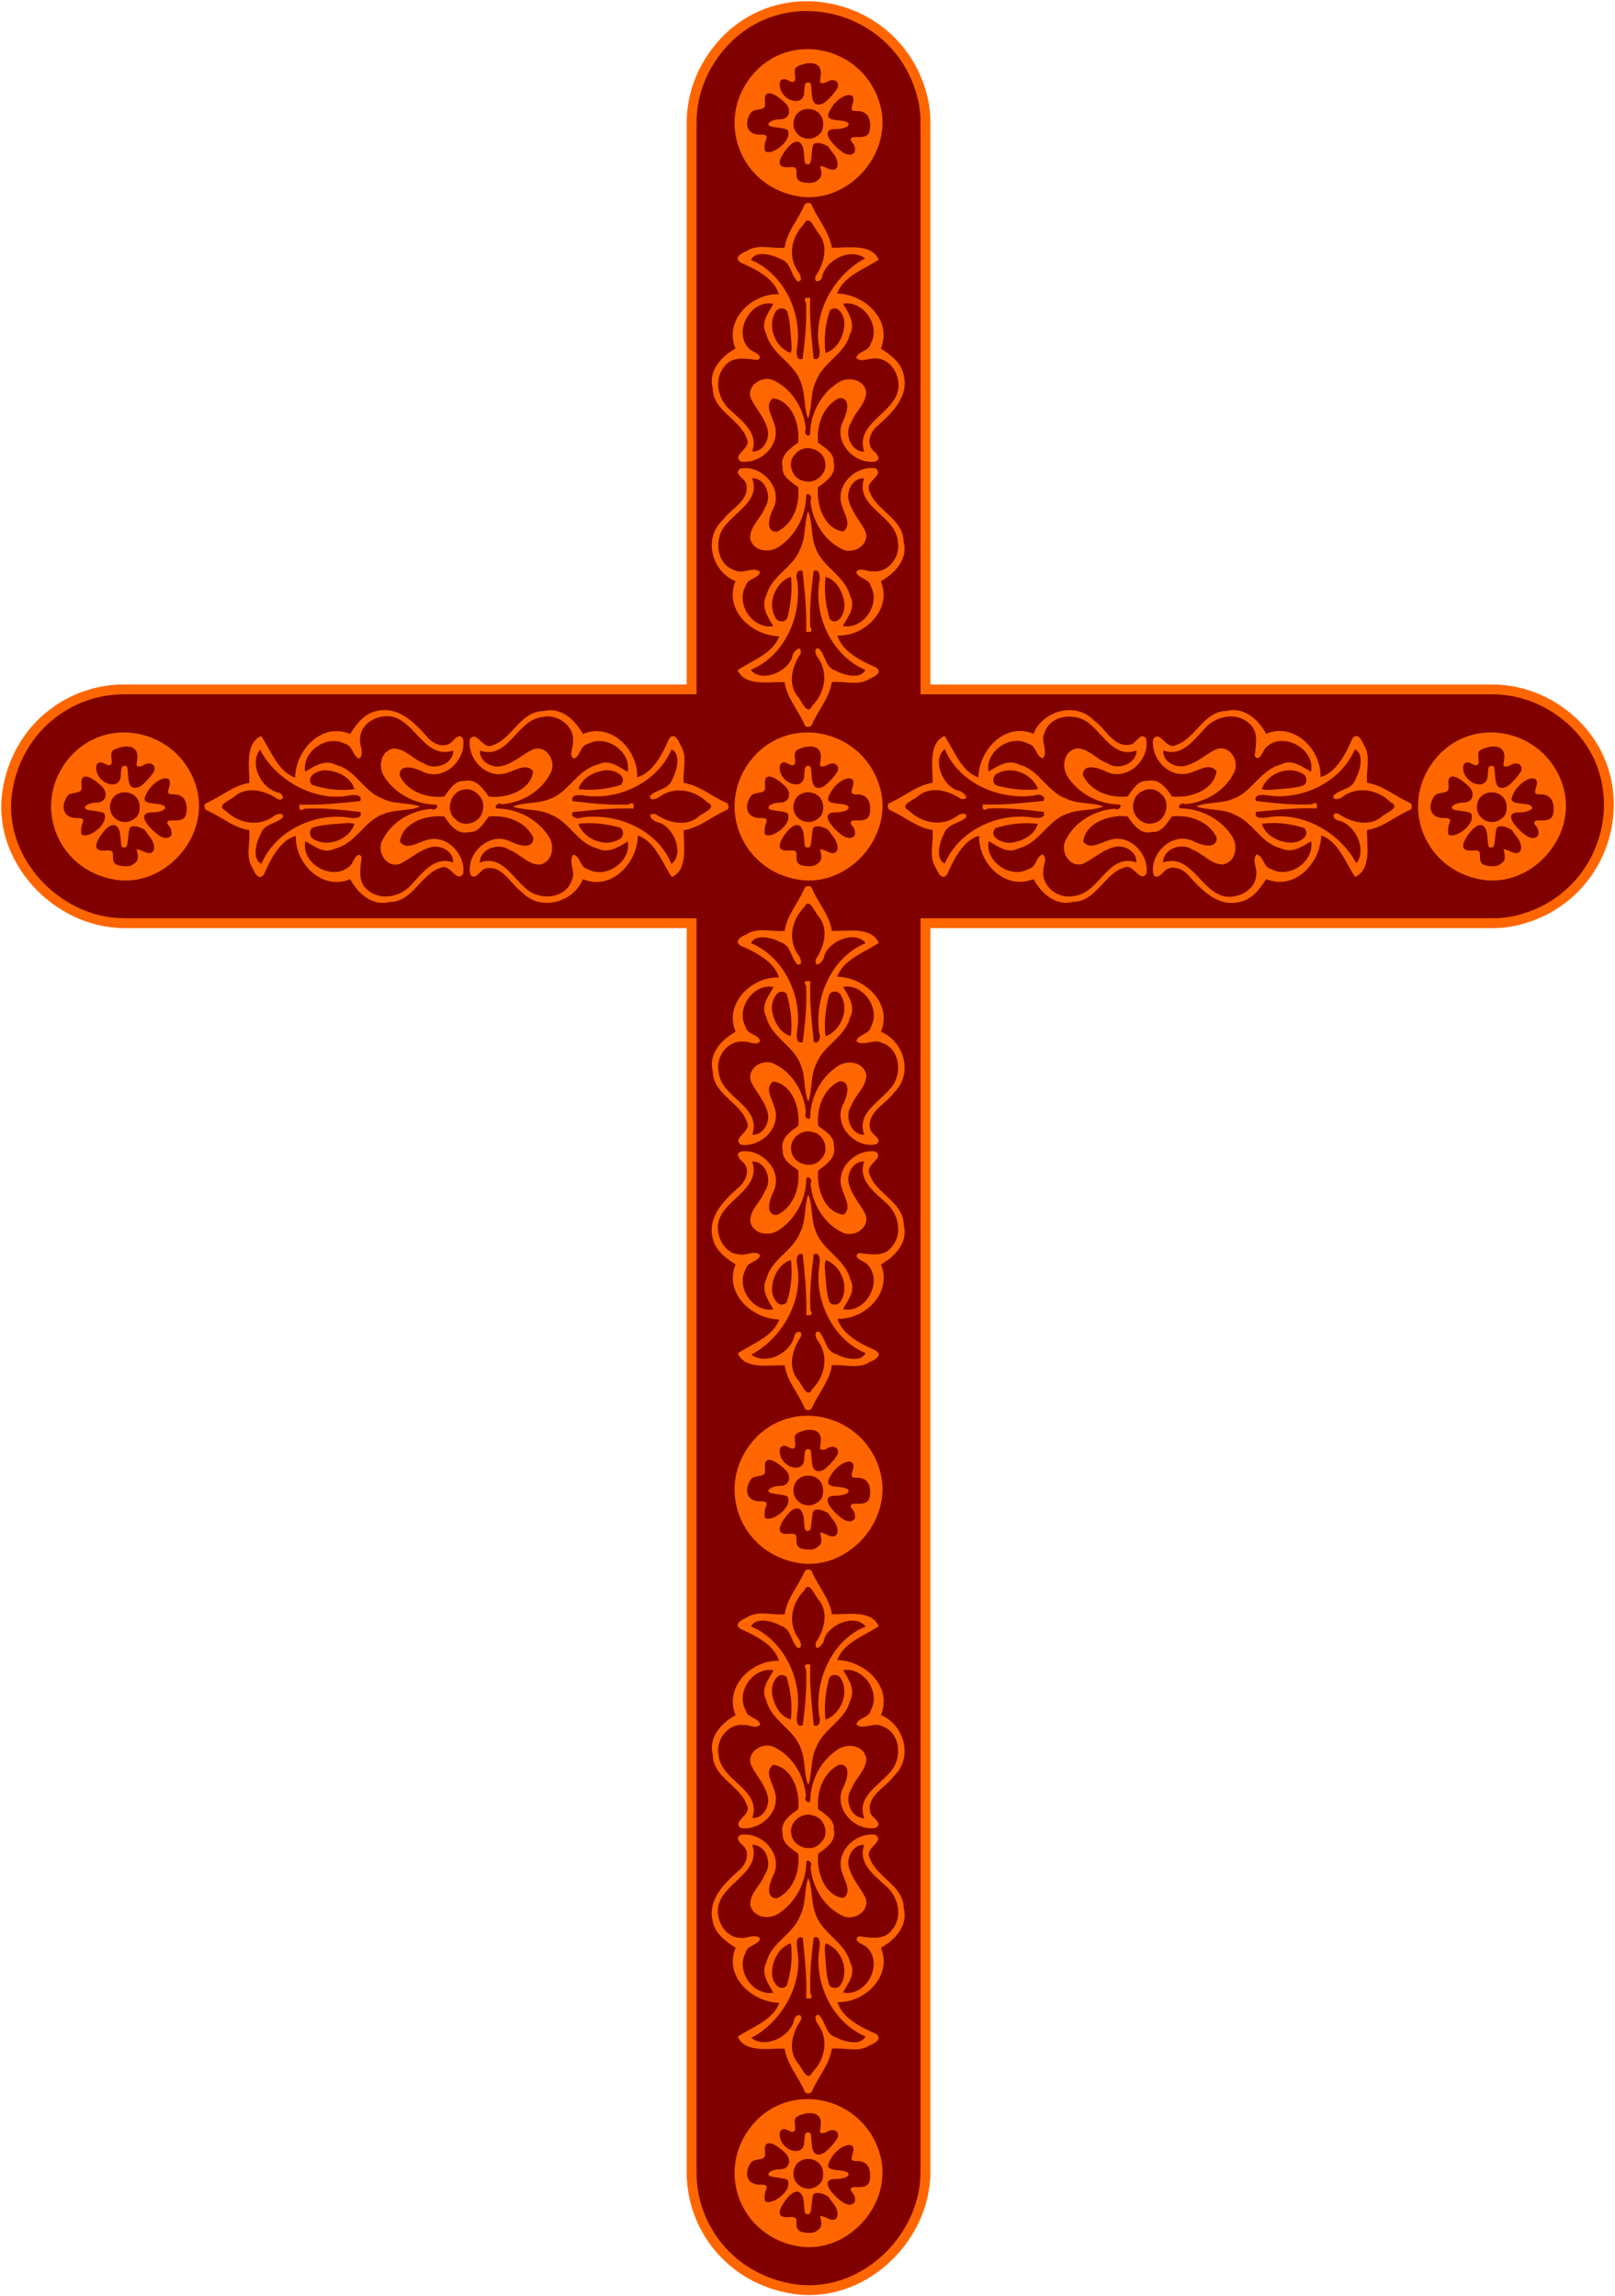
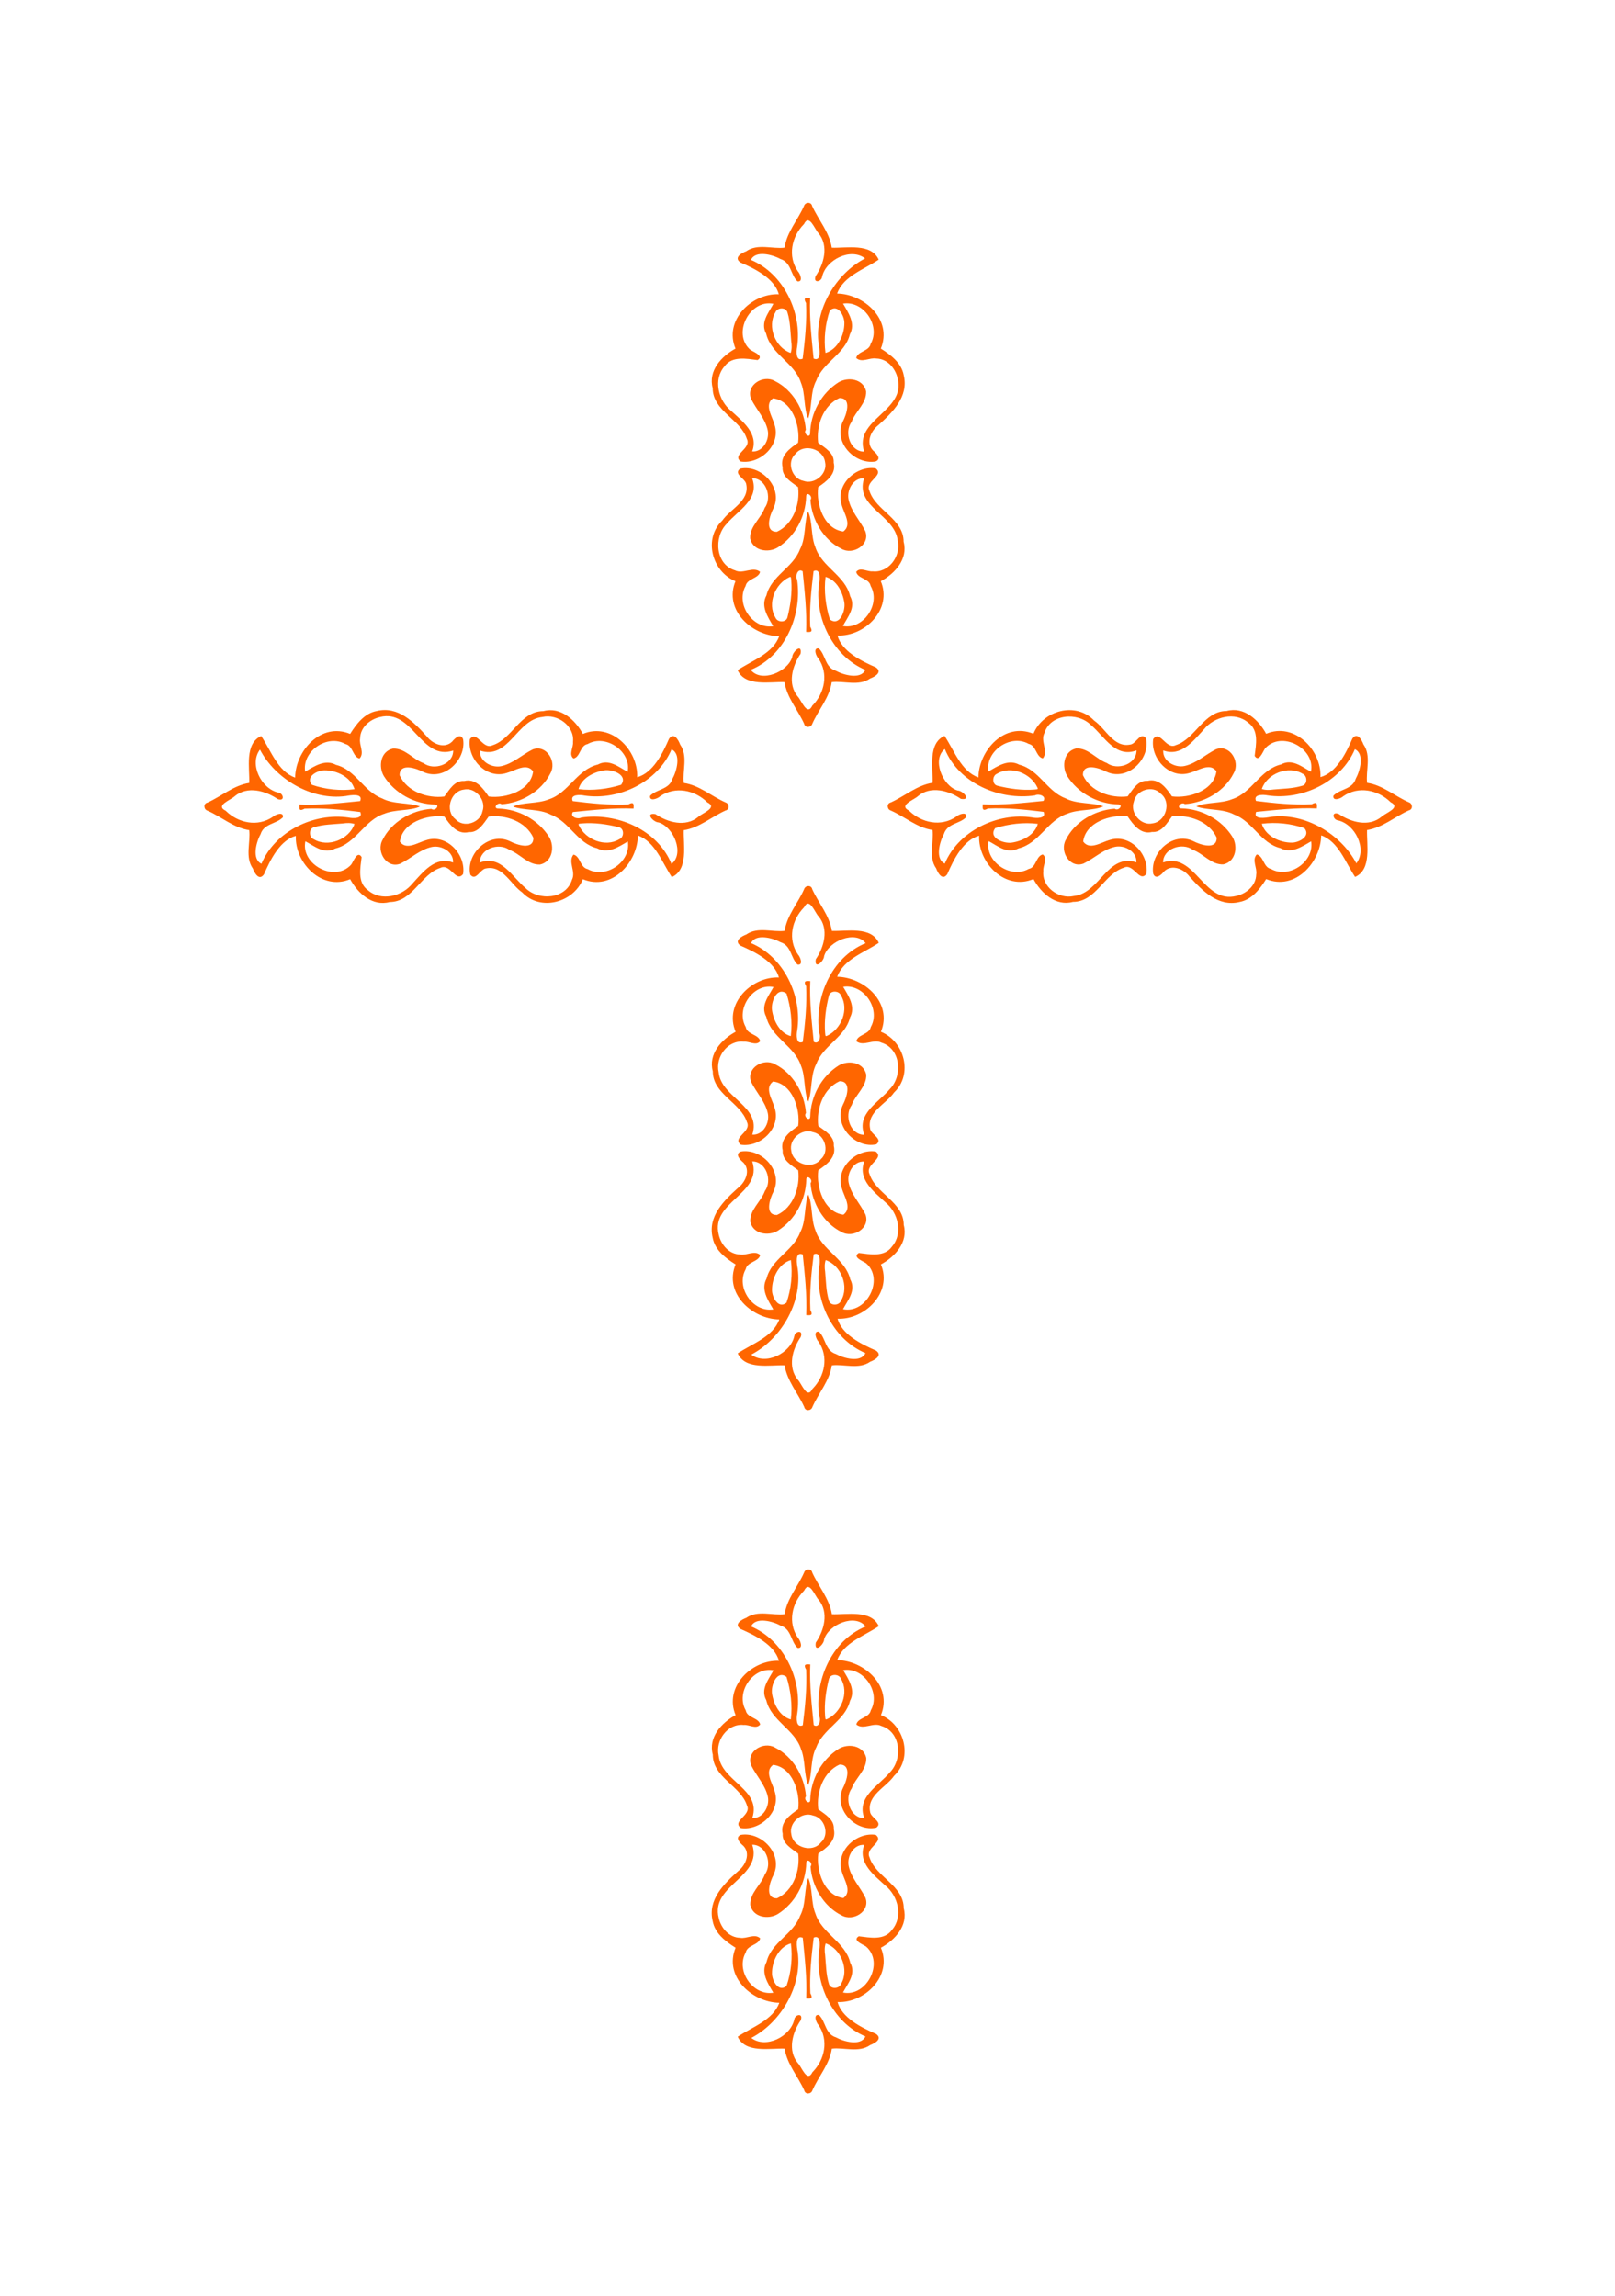
<svg xmlns="http://www.w3.org/2000/svg" xmlns:xlink="http://www.w3.org/1999/xlink" height="2247.5pt" width="1580.3pt" version="1.1" viewBox="0 0 1580.311 2247.512">
-   <path d="m790.81 6.008c-31.47-0.382-63.24 12.206-86.45 39.925-19.15 22.874-27.8 49.363-27.59 75.157h-0.006v553.66h-556.2v0.009c-53.136 0.175-103.44 37.97-113.27 99.075-10.755 66.895 47.916 129.09 113.27 129.7v0.019h556.2v1223.4h0.009c0.175 53.136 37.97 103.44 99.075 113.27 66.895 10.755 129.09-47.916 129.7-113.27h0.019v-1223.4h553.66v-0.023c8.858 0.128 17.841-0.862 26.795-3.136 55.526-14.101 87.687-62.494 88.283-111.59 0.382-31.474-12.205-63.238-39.925-86.447-22.874-19.152-49.362-27.802-75.153-27.594v-0.006h-553.66v-553.66h-0.023c0.128-8.858-0.862-17.841-3.136-26.795-14.08-55.5-62.47-87.661-111.57-88.257z" stroke="#f60" stroke-width="9.6" fill="#800000" />
-   <path id="a" d="m781.47 861.02c-57.305-9.213-82.221-74.699-45.23-118.88 37.593-44.9 110.66-27.057 125.31 30.597 12.018 47.324-32.126 95.992-80.076 88.282zm16.067-14.111c6.024-3.512 7.076-5.92 5.594-12.811l-0.654-3.039 2.296 0.553c1.263 0.304 3.676 1.244 5.361 2.089 10 5.011 13.002-5.419 4.515-15.689-1.749-2.116-3.18-4.078-3.181-4.361-0.004-1.536-7.226-4.912-10.482-4.901-5.381 0.019-5.649 0.427-6.633 10.108-0.986 9.701-1.361 10.68-4.083 10.68-2.694 0-2.978-0.814-3.58-10.238-0.903-14.153-8.645-15.844-17.698-3.866-9.143 12.097-7.921 18.141 3.437 16.997 5.918-0.596 7.232 0.544 6.941 6.022-0.358 6.75 2.972 9.248 12.5 9.375 2.2 0.029 4.75-0.384 5.667-0.918zm38.315-28.639c1.623-1.611 0.859-6.777-1.4-9.462-2.406-2.86-2.49-3.144-1.417-4.841 0.562-0.888 2.153-1.12 6.588-0.961 7.608 0.273 10.947-2.033 11.622-8.027 1.244-11.038-3.16-17.441-11.997-17.441-6.347 0-6.959-0.912-4.88-7.268 4.84-14.799-14.792-8.812-22.453 6.847-3.373 6.895-1.62 8.683 9.351 9.539 14.644 1.142 10.79 8.482-4.453 8.482-9.144 0-9.329 6.351-0.456 15.594 8.851 9.22 15.291 11.71 19.495 7.538zm-76.683-2.852c6.899-3.749 12.308-10.462 12.289-15.252-0.021-5.1 0.164-5.012-15.025-7.144-9.133-1.282-3.314-7.41 7.087-7.465 8.969-0.047 11.713-9.556 4.659-16.145-12.596-11.765-20.65-12.528-19.654-1.862 0.592 6.341-0.172 7.401-6.018 8.351-6.388 1.038-7.625 1.913-9.867 6.981-4.465 10.096 0.579 17.993 11.334 17.745 5.836-0.135 7.209 1.083 5.595 4.962-1.141 2.742-1.544 5.582-1.384 9.75 0.119 3.081 5.391 3.12 10.984 0.08zm40.529-13.583c4.378-3.073 5.772-5.96 5.772-11.956 0-18.144-26.959-19.673-28.991-1.645-1.425 12.643 12.751 20.947 23.219 13.601zm5.599-31.773c3.711-1.55 14.05-13.053 14.661-16.312 1.138-6.068-5.091-8.599-11.242-4.568-1.068 0.7-2.955 1.156-4.194 1.014-2.452-0.281-2.444-0.239-1.42-7.591 1.405-10.091-6.071-14.427-18.342-10.636-6.501 2.008-7.823 3.917-6.896 9.959 1.069 6.975-1.019 8.712-6.674 5.551-5.578-3.117-9.303-0.139-8.067 6.45 2.704 14.411 22.936 19.389 23.764 5.847 0.568-9.274 0.931-10.239 3.855-10.239 2.673 0 2.825 0.443 3.441 10.036 0.673 10.477 3.886 13.508 11.116 10.487z" fill="#f60" />
-   <path id="b" d="m368.79 695.88c20.86-4.98 36.26 10.97 48.81 24.88 5.62 7.35 17.27 12.52 24.85 5.1 2.57-3.15 8.19-8.68 10.7-2.35 3.3 20.28-18.81 41.57-39.23 31.91-6.39-3.36-23.08-9.17-22.87 3.42 7.4 16.14 27.29 22.81 43.76 20.76 4.88-6.5 9.96-15.92 19.44-15.18 11.3-2.82 18.48 7.19 23.92 15.18 16.69 2.17 41.15-5.58 43.51-24.58-6.39-8.84-17.75-0.63-25.83 1.52-20.03 6.5-38.94-14.11-36.03-33.09 6.9-9.17 12.52 10.84 22.12 6 19.27-6.09 27.32-33.5 49.77-33.44 16.95-4.56 31.2 8.64 38.63 22.34 27.54-11.62 54.23 15.65 53.15 42.39 15.47-4.24 24.91-23.18 31.17-37.62 4.76-6.86 9.28 1.25 10.89 5.66 7.88 11.11 2.05 25.93 3.59 37.56 15.29 2.25 27.04 13.03 40.85 19.06 3.71 1.17 4.22 7-0.06 7.91-13.79 6.23-25.54 16.83-40.85 19.24-0.55 14.13 4.78 38.55-11.7 45.88-9.48-14.08-16.23-34.7-33.18-40.66-0.44 26.44-25.48 54.43-53.85 42.75-9.4 23.04-41.64 31.69-59.4 12.89-11.34-7.85-19.08-26.68-35.2-23.49-5.9 0.44-10.07 13.11-15.55 6.13-4.55-20.32 18.34-42.49 38.86-32.63 6.38 3.36 23.09 9.17 22.87-3.42-7.4-16.14-27.29-22.81-43.76-20.76-4.88 6.5-9.96 15.92-19.44 15.18-11.31 2.81-18.48-7.19-23.92-15.18-16.69-2.17-41.15 5.58-43.51 24.58 6.39 8.84 17.74 0.63 25.83-1.52 20.03-6.5 38.94 14.11 36.03 33.09-6.9 9.17-12.52-10.84-22.12-6-19.27 6.09-27.32 33.5-49.77 33.44-16.95 4.56-31.2-8.64-38.63-22.34-27.54 11.62-54.23-15.65-53.15-42.39-15.47 4.24-24.91 23.18-31.17 37.62-4.76 6.85-9.28-1.25-10.89-5.66-7.89-11.12-2.05-25.93-3.59-37.56-15.29-2.25-27.04-13.03-40.85-19.06-3.71-1.17-4.22-7 0.06-7.91 13.79-6.23 25.54-16.83 40.85-19.24 0.55-14.13-4.78-38.55 11.7-45.88 9.48 14.08 16.23 34.7 33.18 40.66 0.44-26.44 25.47-54.43 53.85-42.75 6.15-9.77 14.05-20.26 26.16-22.44m2.95 5.96c-9.92 2.27-19.18 10.16-19.37 20.93-1.21 6.49 4.59 14.16-0.55 19.63-6.77-1.5-6.38-12.64-13.84-14.16-17.85-10.07-42.63 7.14-39.36 27.02 9.08-5.29 19.45-12.44 30.14-6.64 19.22 4.69 27.04 26.09 45.13 32.82 11.21 6.03 26.46 3.9 37.08 7.95-9.46 4.43-24.21 2.62-34.92 7.07-19.51 6.15-27.65 29.21-48.02 34.04-10.86 5.9-20.19-2.25-29.21-7.09-4.77 22.88 29.07 40.71 44.92 22.68 2.23-3.16 5.97-13.93 10.13-7.22-1.28 10.82-4.34 24.99 6.26 32.45 12.84 11.14 33.31 6.01 43.35-6.43 10.45-11.33 22.3-27.24 39.86-20.7 0.72-10.34-11.13-17.13-20.61-15.27-11.68 2.44-20.59 11.27-31 16.39-13.37 5.18-23.92-11.95-17.34-23.33 8.69-17.6 28.36-28.99 47.75-30.3 3.64 2.89 8.8-3.96 3.61-4.19-20-0.45-39.36-10.85-50.04-27.74-5.7-9.35-3.45-24.38 8.79-27.06 11.85-0.54 19.43 10.46 29.92 14.26 10.25 7.58 29.14 1.34 29.06-12.34-31.7 10.47-39.43-41.11-71.74-32.77m159.08-0.1c-25.36 2.52-33 42.3-61.18 32.91-0.72 10.34 11.13 17.13 20.61 15.27 11.68-2.44 20.59-11.28 31-16.39 13.37-5.18 23.91 11.95 17.34 23.33-8.69 17.6-28.36 28.99-47.75 30.3-3.66-2.9-8.79 3.97-3.61 4.19 20 0.45 39.36 10.85 50.04 27.74 5.7 9.35 3.45 24.38-8.79 27.06-11.85 0.54-19.43-10.46-29.92-14.26-10.25-7.58-29.14-1.34-29.06 12.34 20.77-7.78 31.42 13.87 44.73 24.95 12.98 12.86 39.72 10.85 45.47-8.17 4.08-8.01-4.27-17.54 1.46-24.57 6.76 1.5 6.38 12.64 13.84 14.16 17.85 10.07 42.63-7.14 39.36-27.02-9.08 5.29-19.45 12.44-30.14 6.64-19.22-4.69-27.05-26.09-45.13-32.82-11.22-6.03-26.46-3.9-37.08-7.95 9.46-4.43 24.21-2.62 34.92-7.07 19.51-6.15 27.65-29.21 48.02-34.04 10.85-5.9 20.19 2.25 29.21 7.09 3.9-19.82-21.34-37.38-39.17-27.17-7.56 1.38-7.01 12.64-13.77 14.13-5.09-3.84 0.06-11.03-0.54-16.11 1.73-15.78-15.14-27.88-29.86-24.54m-276.41 31.93c-10.85 14.06 1.18 38.48 18.11 42.11 4.87 0.69 6.62 9.05-0.86 6.28-12.02-8.22-29.54-13.03-41.89-2.81-3.48 3.61-19.69 9-8.96 14.25 12.28 12.14 31.45 16.16 46.23 5.96 2.51-2.46 10.81-5.38 9.78 0.47-6.57 6.78-18.56 5.96-21.84 16.59-4.22 7.6-8.81 24.4 0.87 28.86 13.45-31.98 51.62-50.26 85.36-45.17 3.94 0.84 14.33 1.35 11.35-5.45-18.07-2.27-36.26-4.14-54.51-3.28-6.36 3.58-4.96-1.35-5.01-4.04 19.89 0.86 39.62-1.44 59.36-3.38 3.4-8.03-9.8-5.75-13.75-4.97-34.28 4.78-69.67-17.32-84.24-45.42m402.72-0.21c-13.45 31.98-51.62 50.26-85.36 45.17-3.96-0.84-14.32-1.35-11.35 5.45 18.07 2.27 36.26 4.14 54.51 3.28 6.27-3.62 5 1.37 5.01 4.04-19.89-0.86-39.62 1.44-59.36 3.38-3.25 4.9 4.76 7.4 8.24 5.42 34.63-5.14 74.54 11.75 88.26 45.38 12.97-10.11 2.12-36.24-12.58-40.62-4.97-0.02-14.01-9.84-3.18-8.18 12.02 8.22 29.54 13.03 41.89 2.81 3.48-3.62 19.69-9 8.96-14.25-12.28-12.14-31.45-16.16-46.23-5.96-2.52 2.46-10.81 5.38-9.78-0.47 6.57-6.78 18.55-5.97 21.84-16.59 4.21-7.61 8.81-24.4-0.87-28.86m-339.66 20.5c-6.98-0.01-18.86 6.32-12.24 14.19 13.13 4.54 27.82 6.07 41.68 4.29-3.53-12.04-17.69-18.61-29.44-18.48m273.92 0.02c-10.41 1.56-22.29 7.53-25.3 18.38 13.69 1.74 28.58-0.1 41.67-4.21 7.21-9.64-8.66-15.44-16.37-14.17m-137.72 18.88c-12.92 1.69-18.56 20.75-8.01 28.89 7.88 8.98 24.29 3.73 26.46-7.68 4.03-10.92-7.01-23.98-18.45-21.21m-118.12 33.09c-9.43 0.87-19.07 0.86-28.2 3.67-5.43 1.33-5.2 9.93-0.29 11.8 13.91 8.45 34.77 0.11 39.83-14.94-3.65-1.23-7.58-1.1-11.34-0.53m233.94-0.04c-1.38 0.31-4.5-0.23-2.99 2.04 6.34 13.77 25.82 21.73 39.42 13.48 4.91-1.87 5.14-10.48-0.29-11.79-11.73-2.95-24.03-4.67-36.14-3.73z" fill="#f60" />
+   <path id="b" d="m368.79 695.88c20.86-4.98 36.26 10.97 48.81 24.88 5.62 7.35 17.27 12.52 24.85 5.1 2.57-3.15 8.19-8.68 10.7-2.35 3.3 20.28-18.81 41.57-39.23 31.91-6.39-3.36-23.08-9.17-22.87 3.42 7.4 16.14 27.29 22.81 43.76 20.76 4.88-6.5 9.96-15.92 19.44-15.18 11.3-2.82 18.48 7.19 23.92 15.18 16.69 2.17 41.15-5.58 43.51-24.58-6.39-8.84-17.75-0.63-25.83 1.52-20.03 6.5-38.94-14.11-36.03-33.09 6.9-9.17 12.52 10.84 22.12 6 19.27-6.09 27.32-33.5 49.77-33.44 16.95-4.56 31.2 8.64 38.63 22.34 27.54-11.62 54.23 15.65 53.15 42.39 15.47-4.24 24.91-23.18 31.17-37.62 4.76-6.86 9.28 1.25 10.89 5.66 7.88 11.11 2.05 25.93 3.59 37.56 15.29 2.25 27.04 13.03 40.85 19.06 3.71 1.17 4.22 7-0.06 7.91-13.79 6.23-25.54 16.83-40.85 19.24-0.55 14.13 4.78 38.55-11.7 45.88-9.48-14.08-16.23-34.7-33.18-40.66-0.44 26.44-25.48 54.43-53.85 42.75-9.4 23.04-41.64 31.69-59.4 12.89-11.34-7.85-19.08-26.68-35.2-23.49-5.9 0.44-10.07 13.11-15.55 6.13-4.55-20.32 18.34-42.49 38.86-32.63 6.38 3.36 23.09 9.17 22.87-3.42-7.4-16.14-27.29-22.81-43.76-20.76-4.88 6.5-9.96 15.92-19.44 15.18-11.31 2.81-18.48-7.19-23.92-15.18-16.69-2.17-41.15 5.58-43.51 24.58 6.39 8.84 17.74 0.63 25.83-1.52 20.03-6.5 38.94 14.11 36.03 33.09-6.9 9.17-12.52-10.84-22.12-6-19.27 6.09-27.32 33.5-49.77 33.44-16.95 4.56-31.2-8.64-38.63-22.34-27.54 11.62-54.23-15.65-53.15-42.39-15.47 4.24-24.91 23.18-31.17 37.62-4.76 6.85-9.28-1.25-10.89-5.66-7.89-11.12-2.05-25.93-3.59-37.56-15.29-2.25-27.04-13.03-40.85-19.06-3.71-1.17-4.22-7 0.06-7.91 13.79-6.23 25.54-16.83 40.85-19.24 0.55-14.13-4.78-38.55 11.7-45.88 9.48 14.08 16.23 34.7 33.18 40.66 0.44-26.44 25.47-54.43 53.85-42.75 6.15-9.77 14.05-20.26 26.16-22.44m2.95 5.96c-9.92 2.27-19.18 10.16-19.37 20.93-1.21 6.49 4.59 14.16-0.55 19.63-6.77-1.5-6.38-12.64-13.84-14.16-17.85-10.07-42.63 7.14-39.36 27.02 9.08-5.29 19.45-12.44 30.14-6.64 19.22 4.69 27.04 26.09 45.13 32.82 11.21 6.03 26.46 3.9 37.08 7.95-9.46 4.43-24.21 2.62-34.92 7.07-19.51 6.15-27.65 29.21-48.02 34.04-10.86 5.9-20.19-2.25-29.21-7.09-4.77 22.88 29.07 40.71 44.92 22.68 2.23-3.16 5.97-13.93 10.13-7.22-1.28 10.82-4.34 24.99 6.26 32.45 12.84 11.14 33.31 6.01 43.35-6.43 10.45-11.33 22.3-27.24 39.86-20.7 0.72-10.34-11.13-17.13-20.61-15.27-11.68 2.44-20.59 11.27-31 16.39-13.37 5.18-23.92-11.95-17.34-23.33 8.69-17.6 28.36-28.99 47.75-30.3 3.64 2.89 8.8-3.96 3.61-4.19-20-0.45-39.36-10.85-50.04-27.74-5.7-9.35-3.45-24.38 8.79-27.06 11.85-0.54 19.43 10.46 29.92 14.26 10.25 7.58 29.14 1.34 29.06-12.34-31.7 10.47-39.43-41.11-71.74-32.77m159.08-0.1c-25.36 2.52-33 42.3-61.18 32.91-0.72 10.34 11.13 17.13 20.61 15.27 11.68-2.44 20.59-11.28 31-16.39 13.37-5.18 23.91 11.95 17.34 23.33-8.69 17.6-28.36 28.99-47.75 30.3-3.66-2.9-8.79 3.97-3.61 4.19 20 0.45 39.36 10.85 50.04 27.74 5.7 9.35 3.45 24.38-8.79 27.06-11.85 0.54-19.43-10.46-29.92-14.26-10.25-7.58-29.14-1.34-29.06 12.34 20.77-7.78 31.42 13.87 44.73 24.95 12.98 12.86 39.72 10.85 45.47-8.17 4.08-8.01-4.27-17.54 1.46-24.57 6.76 1.5 6.38 12.64 13.84 14.16 17.85 10.07 42.63-7.14 39.36-27.02-9.08 5.29-19.45 12.44-30.14 6.64-19.22-4.69-27.05-26.09-45.13-32.82-11.22-6.03-26.46-3.9-37.08-7.95 9.46-4.43 24.21-2.62 34.92-7.07 19.51-6.15 27.65-29.21 48.02-34.04 10.85-5.9 20.19 2.25 29.21 7.09 3.9-19.82-21.34-37.38-39.17-27.17-7.56 1.38-7.01 12.64-13.77 14.13-5.09-3.84 0.06-11.03-0.54-16.11 1.73-15.78-15.14-27.88-29.86-24.54m-276.41 31.93c-10.85 14.06 1.18 38.48 18.11 42.11 4.87 0.69 6.62 9.05-0.86 6.28-12.02-8.22-29.54-13.03-41.89-2.81-3.48 3.61-19.69 9-8.96 14.25 12.28 12.14 31.45 16.16 46.23 5.96 2.51-2.46 10.81-5.38 9.78 0.47-6.57 6.78-18.56 5.96-21.84 16.59-4.22 7.6-8.81 24.4 0.87 28.86 13.45-31.98 51.62-50.26 85.36-45.17 3.94 0.84 14.33 1.35 11.35-5.45-18.07-2.27-36.26-4.14-54.51-3.28-6.36 3.58-4.96-1.35-5.01-4.04 19.89 0.86 39.62-1.44 59.36-3.38 3.4-8.03-9.8-5.75-13.75-4.97-34.28 4.78-69.67-17.32-84.24-45.42m402.72-0.21c-13.45 31.98-51.62 50.26-85.36 45.17-3.96-0.84-14.32-1.35-11.35 5.45 18.07 2.27 36.26 4.14 54.51 3.28 6.27-3.62 5 1.37 5.01 4.04-19.89-0.86-39.62 1.44-59.36 3.38-3.25 4.9 4.76 7.4 8.24 5.42 34.63-5.14 74.54 11.75 88.26 45.38 12.97-10.11 2.12-36.24-12.58-40.62-4.97-0.02-14.01-9.84-3.18-8.18 12.02 8.22 29.54 13.03 41.89 2.81 3.48-3.62 19.69-9 8.96-14.25-12.28-12.14-31.45-16.16-46.23-5.96-2.52 2.46-10.81 5.38-9.78-0.47 6.57-6.78 18.55-5.97 21.84-16.59 4.21-7.61 8.81-24.4-0.87-28.86m-339.66 20.5c-6.98-0.01-18.86 6.32-12.24 14.19 13.13 4.54 27.82 6.07 41.68 4.29-3.53-12.04-17.69-18.61-29.44-18.48m273.92 0.02c-10.41 1.56-22.29 7.53-25.3 18.38 13.69 1.74 28.58-0.1 41.67-4.21 7.21-9.64-8.66-15.44-16.37-14.17m-137.72 18.88c-12.92 1.69-18.56 20.75-8.01 28.89 7.88 8.98 24.29 3.73 26.46-7.68 4.03-10.92-7.01-23.98-18.45-21.21m-118.12 33.09c-9.43 0.87-19.07 0.86-28.2 3.67-5.43 1.33-5.2 9.93-0.29 11.8 13.91 8.45 34.77 0.11 39.83-14.94-3.65-1.23-7.58-1.1-11.34-0.53m233.94-0.04c-1.38 0.31-4.5-0.23-2.99 2.04 6.34 13.77 25.82 21.73 39.42 13.48 4.91-1.87 5.14-10.48-0.29-11.79-11.73-2.95-24.03-4.67-36.14-3.73" fill="#f60" />
  <use xlink:href="#b" transform="matrix(0 -1 1 0 1.472 1580.2)" height="100%" width="100%" y="0" x="0" />
  <use xlink:href="#b" transform="matrix(-1 0 0 -1 1581.6 1578.7)" height="100%" width="100%" y="0" x="0" />
  <use xlink:href="#b" transform="matrix(0 1 -1 0 1580.2 -1.472)" height="100%" width="100%" y="0" x="0" />
  <use xlink:href="#b" transform="matrix(0 -1 1 0 1.472 2249)" height="100%" width="100%" y="0" x="0" />
  <use xlink:href="#a" transform="translate(0,668.8)" height="100%" width="100%" y="0" x="0" />
  <use xlink:href="#a" transform="translate(0,1337.6)" height="100%" width="100%" y="0" x="0" />
  <use xlink:href="#a" transform="translate(0,-668.8)" height="100%" width="100%" y="0" x="0" />
  <use xlink:href="#a" transform="translate(668.8)" height="100%" width="100%" y="0" x="0" />
  <use xlink:href="#a" transform="translate(-668.8)" height="100%" width="100%" y="0" x="0" />
</svg>